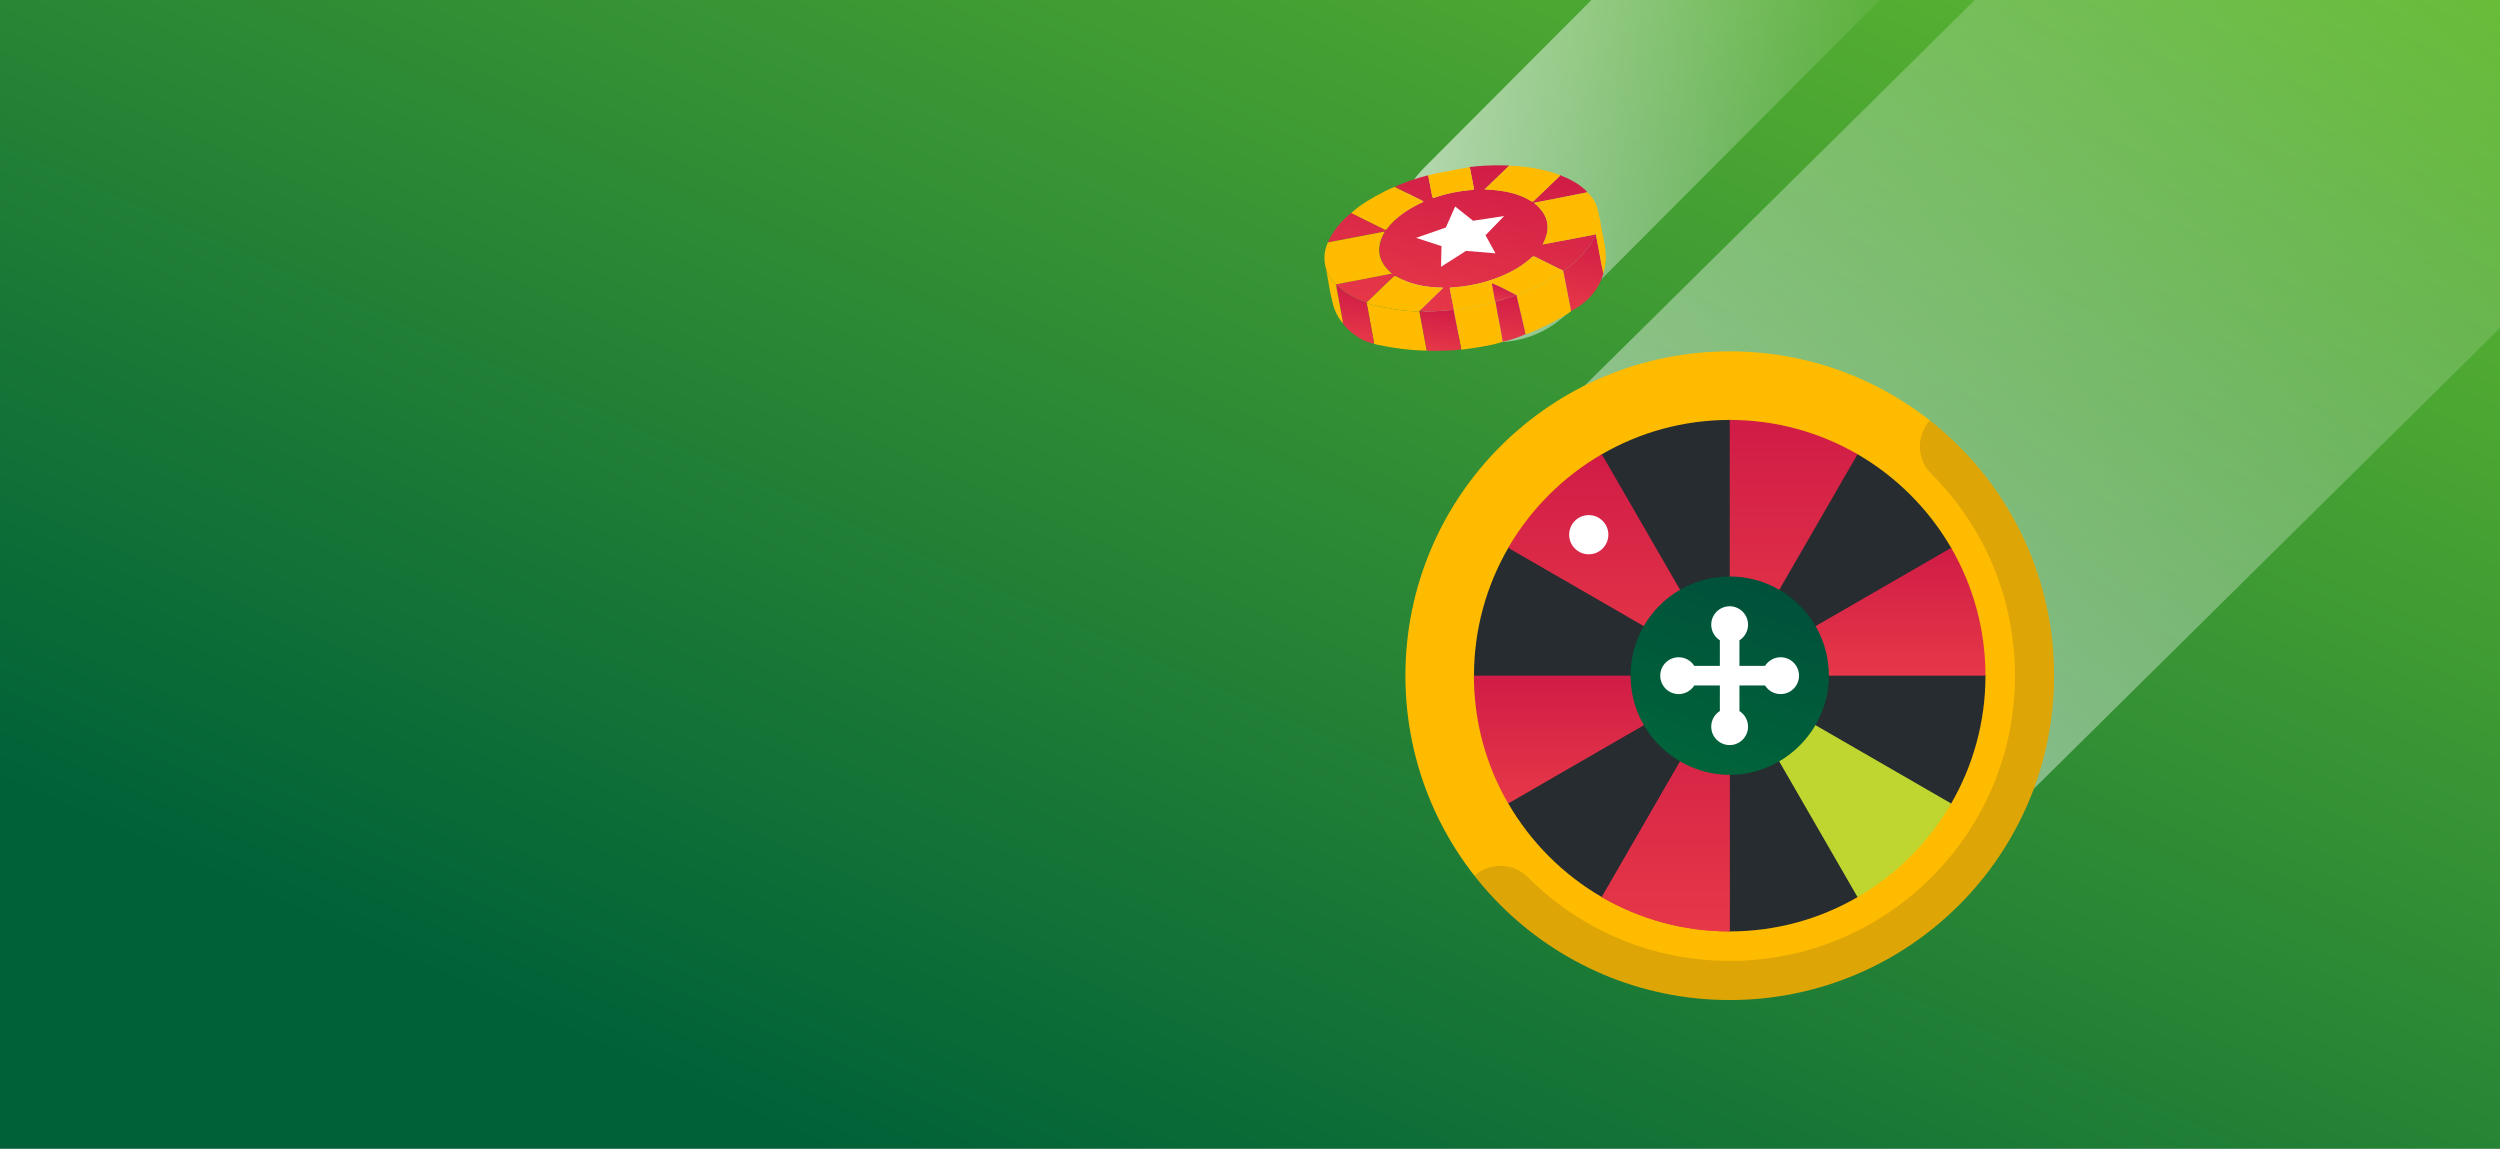
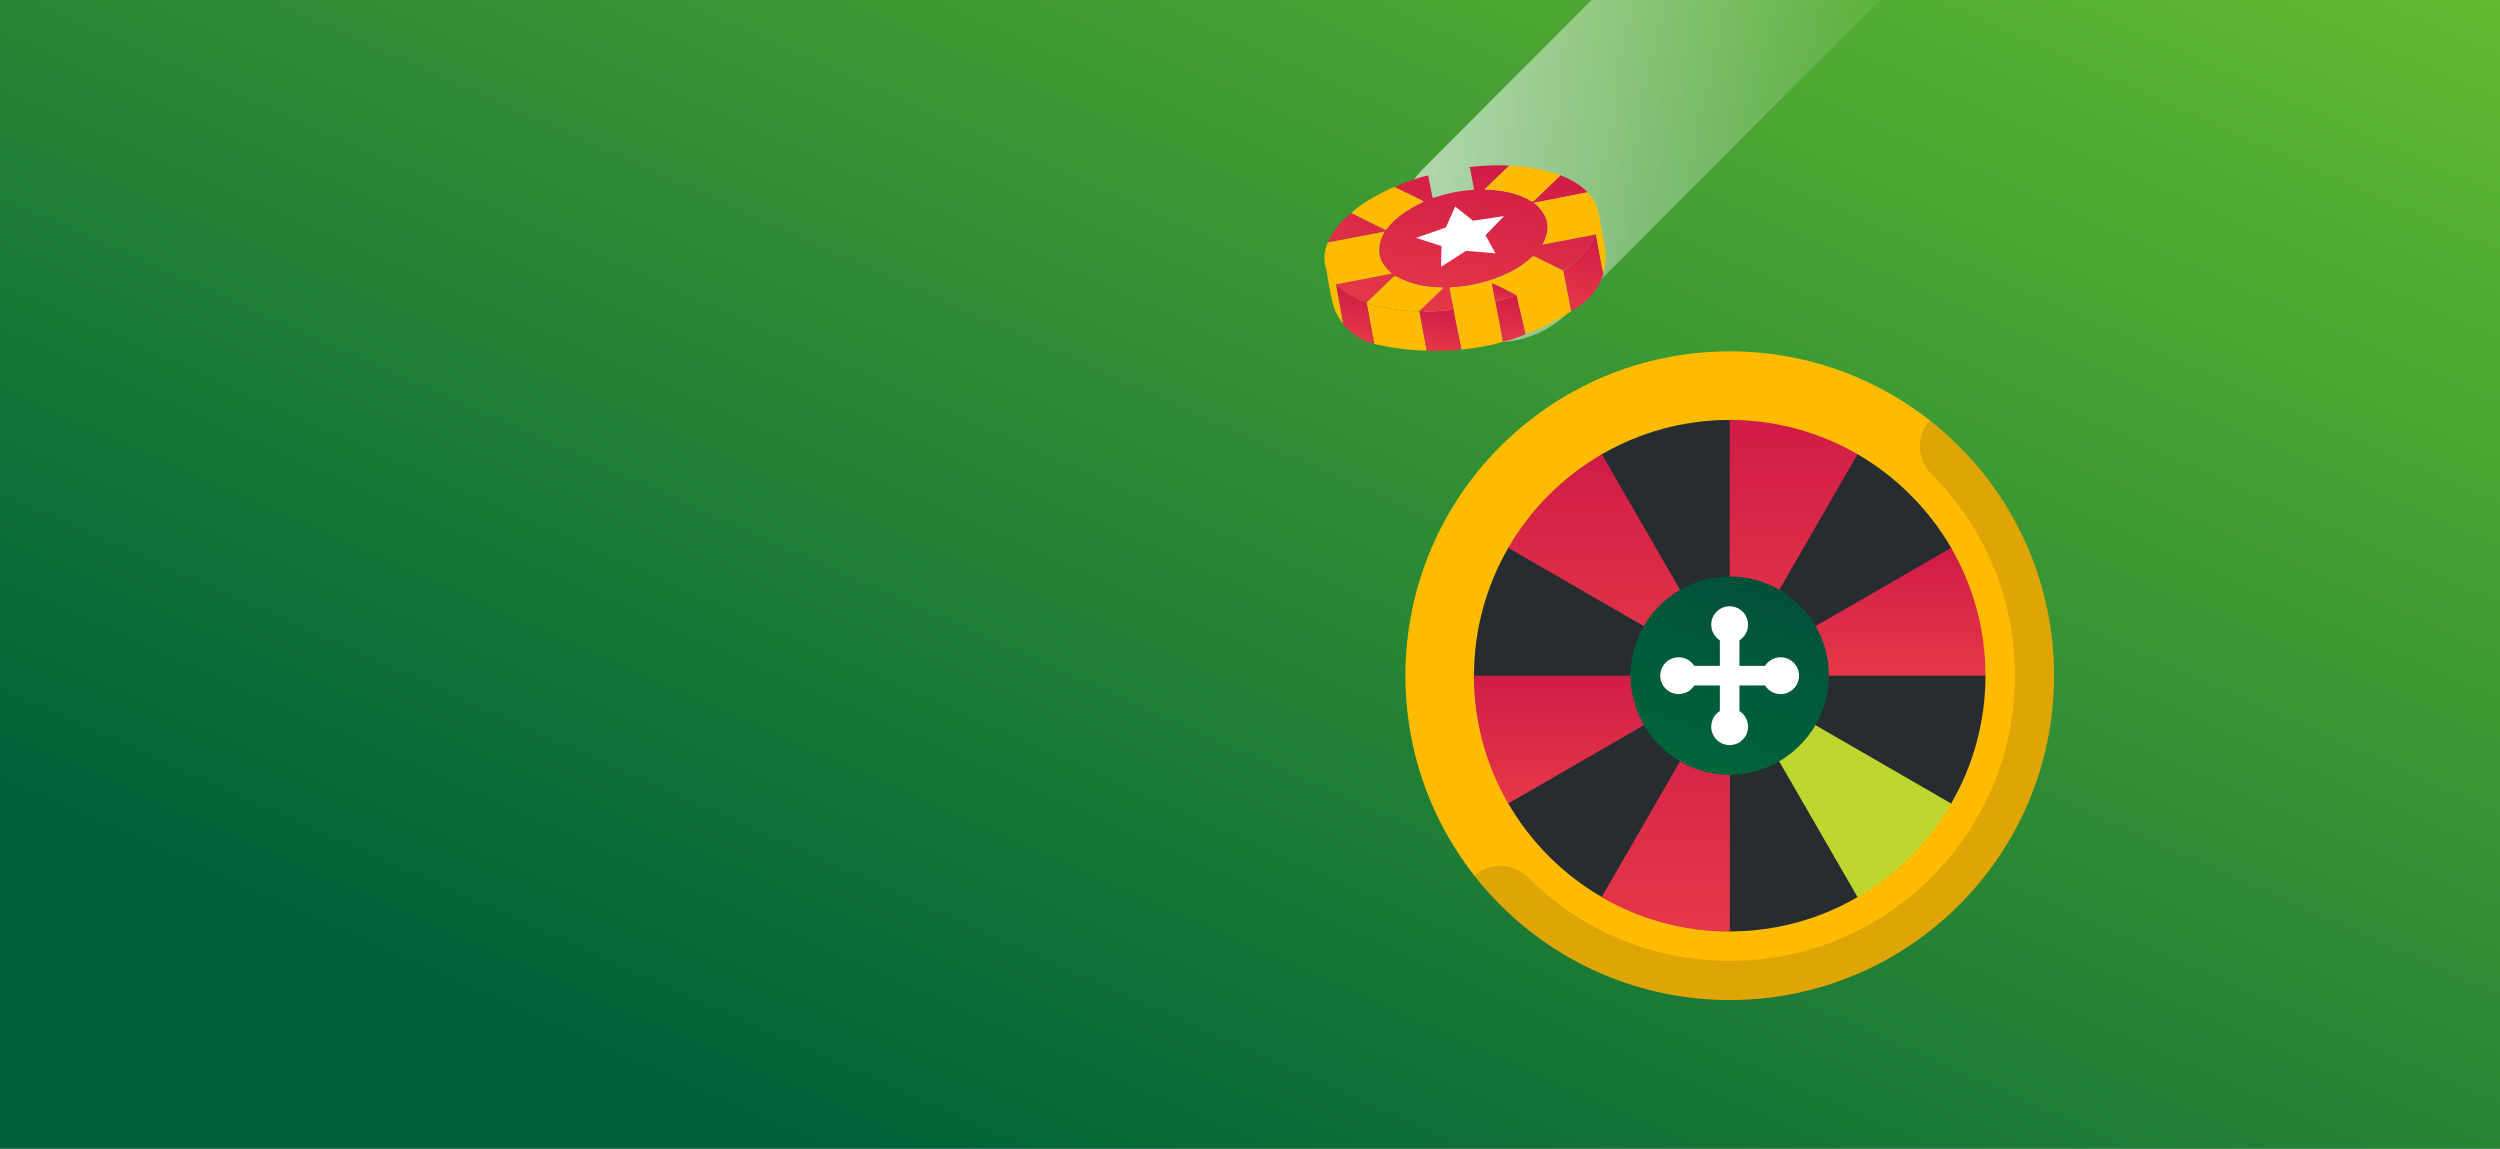
<svg xmlns="http://www.w3.org/2000/svg" width="185" height="85" viewBox="0 0 185 85" fill="none">
  <rect x="0" y="0" width="185" height="85" fill="#808080" stroke="none" />
  <g clip-path="url(#clip0_1579_14516)">
    <rect width="185" height="85" fill="url(#paint0_linear_1579_14516)" />
-     <path opacity="0.9" d="M111.541 34.192L152.746 -6.534C161.469 -15.155 175.736 -15.155 184.458 -6.534C193.18 2.086 193.18 16.188 184.458 24.808L143.253 65.534C134.53 74.155 120.263 74.155 111.541 65.534C102.819 56.914 102.819 42.812 111.541 34.192Z" fill="url(#paint1_linear_1579_14516)" />
    <path opacity="0.9" d="M116.074 23.102L152.566 -13.487C155.515 -16.444 155.516 -21.236 152.569 -24.192C149.621 -27.147 144.841 -27.146 141.892 -24.189L105.4 12.4C102.451 15.357 102.449 20.149 105.397 23.105C108.345 26.06 113.125 26.059 116.074 23.102Z" fill="url(#paint2_linear_1579_14516)" />
    <path d="M128 74C141.255 74 152 63.255 152 50C152 36.745 141.255 26 128 26C114.745 26 104 36.745 104 50C104 63.255 114.745 74 128 74Z" fill="#FFBB00" />
    <path opacity="0.15" d="M128 74C141.252 74 152 63.259 152 50C152 42.333 148.402 35.506 142.803 31.109C141.789 32.243 141.829 33.989 142.924 35.076C146.911 39.064 149.107 44.361 149.107 50C149.107 55.639 146.911 60.936 142.924 64.924C138.936 68.911 133.639 71.106 128 71.106C122.361 71.106 117.064 68.911 113.076 64.924C111.989 63.836 110.243 63.796 109.109 64.803C113.499 70.402 120.333 74 128 74Z" fill="#262C2F" />
    <path d="M144.387 40.541C142.722 37.674 140.332 35.278 137.459 33.613L128 31.075C124.556 31.075 121.32 32.002 118.541 33.613L111.613 40.541C110.002 43.327 109.075 46.556 109.075 50L111.613 59.459C113.278 62.325 115.668 64.722 118.541 66.387L128 68.925C131.444 68.925 134.68 67.998 137.459 66.387L144.387 59.459C145.998 56.673 146.925 53.444 146.925 50L144.387 40.541Z" fill="#262C2F" />
    <path d="M109.068 50C109.068 53.444 109.995 56.68 111.606 59.459L127.993 50H109.068Z" fill="url(#paint3_linear_1579_14516)" />
    <path d="M118.534 33.613C115.668 35.278 113.271 37.668 111.606 40.541L127.993 50L118.534 33.613Z" fill="url(#paint4_linear_1579_14516)" />
    <path d="M137.459 33.613C134.673 32.002 131.444 31.075 128 31.075V50L137.459 33.613Z" fill="url(#paint5_linear_1579_14516)" />
    <path d="M118.534 66.387C121.32 67.998 124.549 68.925 127.993 68.925V50L118.534 66.387Z" fill="url(#paint6_linear_1579_14516)" />
    <path d="M118.534 66.387C121.32 67.998 124.549 68.925 127.993 68.925V50L118.534 66.387Z" fill="url(#paint7_linear_1579_14516)" />
    <path d="M128 50H146.925C146.925 46.556 145.998 43.32 144.387 40.541L128 50Z" fill="url(#paint8_linear_1579_14516)" />
    <path d="M137.459 66.387C140.326 64.722 142.722 62.332 144.387 59.459L128 50L137.459 66.387Z" fill="#BED62F" />
    <path d="M128 57.338C124.013 57.338 120.663 54.075 120.663 50C120.663 45.925 123.952 42.662 128 42.662C132.048 42.662 135.338 45.952 135.338 50C135.338 54.048 131.974 57.338 128 57.338Z" fill="url(#paint9_linear_1579_14516)" />
    <path d="M131.766 48.637C131.283 48.637 130.853 48.892 130.612 49.275H128.719V47.382C129.101 47.14 129.356 46.717 129.356 46.227C129.356 45.475 128.745 44.864 127.994 44.864C127.242 44.864 126.631 45.475 126.631 46.227C126.631 46.71 126.886 47.14 127.269 47.382V49.275H125.375C125.134 48.892 124.711 48.637 124.221 48.637C123.469 48.637 122.858 49.248 122.858 50C122.858 50.752 123.469 51.363 124.221 51.363C124.704 51.363 125.134 51.108 125.375 50.725H127.269V52.618C126.886 52.86 126.631 53.283 126.631 53.773C126.631 54.525 127.242 55.136 127.994 55.136C128.745 55.136 129.356 54.525 129.356 53.773C129.356 53.289 129.101 52.86 128.719 52.618V50.725H130.612C130.853 51.108 131.276 51.363 131.766 51.363C132.518 51.363 133.129 50.752 133.129 50C133.129 49.248 132.518 48.637 131.766 48.637Z" fill="white" />
-     <path d="M117.568 41.018C118.369 41.018 119.018 40.368 119.018 39.568C119.018 38.767 118.369 38.117 117.568 38.117C116.767 38.117 116.118 38.767 116.118 39.568C116.118 40.368 116.767 41.018 117.568 41.018Z" fill="white" />
    <path d="M115.444 12.957C116.122 13.23 116.771 13.555 117.314 14.059C117.371 14.112 117.419 14.173 117.47 14.23C116.708 14.382 115.945 14.537 115.182 14.686C114.634 14.795 114.087 14.898 113.508 15.01C114.576 15.859 114.817 16.867 114.157 18.089C114.498 18.025 114.801 17.967 115.105 17.909C116.085 17.724 117.065 17.539 118.046 17.354C118.028 17.414 118.015 17.478 117.991 17.534C117.793 17.986 117.501 18.374 117.176 18.738C116.733 19.234 116.25 19.684 115.68 20.032C114.989 19.691 114.295 19.354 113.607 19.006C113.498 18.951 113.437 18.964 113.35 19.042C112.641 19.696 111.811 20.153 110.922 20.506C109.808 20.951 108.648 21.193 107.455 21.269C107.363 21.274 107.262 21.255 107.294 21.409C107.395 21.911 107.493 22.413 107.593 22.914C107.589 22.928 107.583 22.939 107.578 22.953C107.48 22.927 107.384 22.939 107.284 22.948C106.537 23.02 105.79 23.066 105.041 23.037C105.032 23.036 105.024 23.031 105.018 23.026C105.605 22.457 106.191 21.885 106.805 21.29C106.585 21.28 106.408 21.276 106.233 21.265C105.228 21.196 104.256 20.994 103.374 20.477C103.253 20.406 103.185 20.417 103.087 20.513C102.441 21.142 101.787 21.765 101.136 22.389C100.647 22.252 100.203 22.018 99.766 21.764C99.449 21.579 99.183 21.325 98.877 21.124C98.87 21.096 98.862 21.068 98.855 21.04C100.225 20.776 101.595 20.512 103.002 20.24C101.939 19.342 101.797 18.315 102.476 17.137C102.364 17.159 102.294 17.17 102.226 17.183C100.908 17.435 99.588 17.686 98.27 17.937C98.647 17.051 99.258 16.353 99.994 15.754C100.798 16.153 101.601 16.554 102.405 16.953C102.484 16.992 102.549 17.048 102.635 16.932C103.29 16.053 104.181 15.483 105.149 15.02C105.213 14.988 105.289 14.973 105.341 14.899C104.618 14.538 103.911 14.184 103.203 13.831C104.004 13.467 104.831 13.182 105.685 12.973C105.786 13.482 105.888 13.989 105.981 14.499C106.004 14.624 106.038 14.663 106.171 14.616C107.071 14.308 107.998 14.122 108.946 14.053C109.053 14.045 109.087 14.019 109.063 13.902C108.969 13.442 108.885 12.983 108.796 12.521C108.783 12.452 108.786 12.374 108.687 12.367C109.495 12.268 110.305 12.224 111.12 12.234C111.308 12.236 111.497 12.244 111.687 12.251C111.087 12.831 110.485 13.412 109.86 14.014C110.074 14.025 110.252 14.027 110.427 14.044C111.436 14.136 112.419 14.326 113.295 14.874C113.412 14.947 113.466 14.904 113.543 14.828C114.141 14.251 114.741 13.677 115.341 13.1C115.386 13.058 115.447 13.024 115.449 12.949L115.444 12.957Z" fill="url(#paint10_linear_1579_14516)" />
    <path d="M98.262 17.941C99.58 17.69 100.9 17.439 102.218 17.187C102.286 17.174 102.356 17.161 102.468 17.141C101.789 18.319 101.932 19.346 102.994 20.244C101.587 20.516 100.217 20.78 98.847 21.044C98.522 20.761 98.349 20.373 98.149 20.005L98.15 20.009C98.16 19.973 98.16 19.941 98.129 19.914C97.938 19.242 97.974 18.583 98.26 17.943L98.262 17.941Z" fill="#FFBB00" />
    <path d="M118.046 17.354C117.066 17.539 116.085 17.724 115.105 17.909C114.801 17.967 114.498 18.025 114.157 18.089C114.817 16.867 114.577 15.861 113.508 15.01C114.087 14.898 114.636 14.795 115.183 14.686C115.945 14.537 116.708 14.382 117.47 14.23C117.98 14.699 118.235 15.296 118.329 15.973C118.335 16.018 118.316 16.069 118.307 16.118C118.319 16.131 118.332 16.142 118.344 16.154C118.316 16.56 118.235 16.955 118.09 17.335C118.075 17.341 118.061 17.348 118.046 17.354Z" fill="#FFBB00" />
    <path d="M105.014 23.029C105.014 23.029 105.029 23.037 105.037 23.04C105.218 24.01 105.399 24.977 105.579 25.947C104.304 25.922 103.044 25.757 101.8 25.482C101.76 25.473 101.722 25.449 101.683 25.433C101.663 25.307 101.645 25.181 101.623 25.055C101.461 24.18 101.299 23.307 101.138 22.434C101.451 22.52 101.759 22.624 102.076 22.685C102.764 22.82 103.451 22.958 104.15 23.003C104.436 23.021 104.725 23.059 105.014 23.031L105.014 23.029Z" fill="#FFBB00" />
    <path d="M116.266 23.017C116.036 23.231 115.751 23.362 115.484 23.518C114.708 23.972 113.896 24.355 113.061 24.688C113.004 24.71 112.94 24.718 112.879 24.733C112.87 24.677 112.868 24.62 112.856 24.566C112.641 23.651 112.426 22.735 112.211 21.82C112.886 21.609 113.52 21.302 114.149 20.985C114.679 20.718 115.181 20.404 115.673 20.073C115.729 20.16 115.728 20.261 115.746 20.358C115.922 21.244 116.092 22.131 116.264 23.016L116.266 23.017Z" fill="#FFBB00" />
    <path d="M107.573 22.956C107.579 22.942 107.583 22.93 107.589 22.917C108.246 22.848 108.898 22.75 109.541 22.599C109.908 22.513 110.288 22.472 110.636 22.307C110.646 22.312 110.655 22.317 110.663 22.324C110.716 22.622 110.771 22.922 110.824 23.22C110.945 23.908 111.106 24.591 111.199 25.285C110.707 25.47 110.193 25.557 109.681 25.652C109.23 25.735 108.775 25.791 108.322 25.855C108.256 25.865 108.181 25.888 108.115 25.844C108.134 25.734 108.093 25.632 108.074 25.528C107.909 24.671 107.741 23.815 107.575 22.958L107.573 22.956Z" fill="#FFBB00" />
    <path d="M116.266 23.017C116.094 22.129 115.922 21.244 115.748 20.358C115.729 20.262 115.732 20.16 115.675 20.073C115.68 20.06 115.679 20.047 115.678 20.034C116.248 19.686 116.733 19.236 117.174 18.74C117.499 18.375 117.791 17.987 117.989 17.536C118.013 17.479 118.026 17.415 118.044 17.355C118.059 17.349 118.073 17.343 118.088 17.336C118.141 17.614 118.192 17.894 118.249 18.171C118.388 18.859 118.488 19.554 118.656 20.236C118.275 21.525 117.422 22.403 116.265 23.018L116.266 23.017Z" fill="url(#paint11_linear_1579_14516)" />
    <path d="M115.444 12.957C115.442 13.032 115.381 13.066 115.336 13.108C114.737 13.685 114.136 14.259 113.538 14.836C113.461 14.91 113.407 14.955 113.29 14.882C112.414 14.334 111.431 14.142 110.422 14.052C110.247 14.035 110.071 14.033 109.855 14.022C110.481 13.418 111.081 12.838 111.682 12.259C112.97 12.305 114.228 12.513 115.442 12.96L115.444 12.957Z" fill="#FFBB00" />
    <path d="M103.199 13.835C103.907 14.189 104.614 14.542 105.337 14.904C105.285 14.977 105.209 14.994 105.145 15.024C104.175 15.488 103.286 16.058 102.631 16.936C102.544 17.052 102.478 16.996 102.401 16.957C101.597 16.558 100.793 16.159 99.989 15.758C100.7 15.126 101.512 14.65 102.351 14.22C102.627 14.078 102.905 13.935 103.201 13.834L103.199 13.835Z" fill="#FFBB00" />
    <path d="M107.573 22.956C107.74 23.813 107.908 24.669 108.073 25.526C108.092 25.63 108.133 25.732 108.114 25.842C107.737 25.941 107.351 25.927 106.966 25.944C106.503 25.965 106.04 25.979 105.579 25.947C105.398 24.977 105.218 24.01 105.037 23.04C105.787 23.07 106.535 23.023 107.28 22.951C107.38 22.941 107.476 22.93 107.573 22.956Z" fill="url(#paint12_linear_1579_14516)" />
    <path d="M101.138 22.433C101.3 23.306 101.461 24.18 101.623 25.053C101.646 25.179 101.665 25.306 101.684 25.431C101.079 25.322 100.559 25.03 100.082 24.658C99.816 24.45 99.568 24.214 99.375 23.931C99.361 23.827 99.351 23.721 99.332 23.615C99.18 22.785 99.025 21.955 98.872 21.125C99.178 21.326 99.443 21.58 99.761 21.765C100.198 22.019 100.642 22.253 101.131 22.39C101.134 22.403 101.135 22.418 101.138 22.431L101.138 22.433Z" fill="url(#paint13_linear_1579_14516)" />
-     <path d="M108.684 12.374C108.783 12.379 108.78 12.459 108.793 12.527C108.88 12.987 108.964 13.448 109.06 13.908C109.084 14.025 109.048 14.051 108.943 14.06C107.995 14.129 107.068 14.314 106.168 14.623C106.035 14.668 106.003 14.631 105.978 14.505C105.885 13.996 105.781 13.488 105.682 12.979C106.196 12.822 106.727 12.754 107.25 12.646C107.727 12.549 108.207 12.464 108.685 12.376L108.684 12.374Z" fill="#FFBB00" />
    <path d="M111.2 25.285C111.107 24.591 110.945 23.91 110.825 23.22C110.772 22.921 110.717 22.622 110.663 22.324C111.034 22.213 111.405 22.108 111.772 21.988C111.898 21.945 112.048 21.934 112.135 21.805C112.161 21.81 112.187 21.814 112.212 21.821C112.428 22.735 112.643 23.65 112.858 24.566C112.869 24.62 112.872 24.676 112.88 24.733C112.339 24.976 111.78 25.166 111.199 25.287L111.2 25.285Z" fill="url(#paint14_linear_1579_14516)" />
    <path d="M98.872 21.127C99.025 21.957 99.178 22.787 99.331 23.617C99.351 23.721 99.361 23.827 99.374 23.933C99.019 23.507 98.77 23.022 98.633 22.487C98.426 21.669 98.288 20.838 98.151 20.005C98.35 20.374 98.524 20.759 98.849 21.044C98.856 21.072 98.864 21.1 98.871 21.128L98.872 21.127Z" fill="#FFBB00" />
    <path d="M118.657 20.235C118.489 19.553 118.389 18.857 118.25 18.17C118.193 17.892 118.144 17.613 118.089 17.334C118.233 16.955 118.301 16.378 118.329 15.973C118.417 16.153 118.438 16.533 118.473 16.726C118.597 17.445 118.796 18.152 118.829 18.888C118.849 19.347 118.787 19.797 118.657 20.236L118.657 20.235Z" fill="#FFBB00" />
    <path d="M98.133 19.913C98.162 19.939 98.164 19.973 98.154 20.008C98.123 19.981 98.125 19.947 98.133 19.913Z" fill="url(#paint15_linear_1579_14516)" />
    <path d="M112.213 21.819C112.187 21.814 112.161 21.81 112.135 21.804C111.575 21.514 111.017 21.213 110.434 20.97C110.429 20.947 110.418 20.94 110.401 20.956C110.401 20.956 110.412 20.973 110.418 20.981C110.397 21.067 110.432 21.147 110.446 21.23C110.508 21.589 110.572 21.948 110.636 22.307C110.289 22.472 109.909 22.515 109.541 22.599C108.898 22.748 108.245 22.847 107.589 22.917C107.489 22.415 107.393 21.913 107.29 21.412C107.258 21.258 107.36 21.277 107.451 21.272C108.646 21.196 109.804 20.954 110.919 20.509C111.807 20.156 112.637 19.699 113.346 19.045C113.433 18.965 113.494 18.952 113.604 19.009C114.292 19.357 114.985 19.694 115.676 20.035C115.679 20.049 115.678 20.063 115.673 20.074C115.181 20.404 114.678 20.72 114.149 20.987C113.52 21.305 112.885 21.61 112.211 21.822L112.213 21.819Z" fill="#FFBB00" />
    <path d="M101.138 22.433C101.135 22.42 101.134 22.405 101.131 22.392C101.781 21.767 102.435 21.145 103.081 20.516C103.179 20.42 103.247 20.409 103.369 20.48C104.252 20.997 105.222 21.199 106.228 21.267C106.404 21.279 106.579 21.284 106.799 21.292C106.186 21.888 105.598 22.459 105.012 23.029C104.724 23.057 104.436 23.019 104.149 23.001C103.449 22.956 102.76 22.817 102.075 22.683C101.757 22.62 101.449 22.518 101.136 22.432L101.138 22.433Z" fill="#FFBB00" />
    <path d="M110.636 22.307C110.572 21.948 110.507 21.59 110.445 21.23C110.431 21.148 110.397 21.067 110.417 20.981L110.434 20.97C111.017 21.213 111.574 21.512 112.135 21.804C112.048 21.932 111.899 21.943 111.772 21.986C111.405 22.106 111.034 22.212 110.663 22.322C110.656 22.316 110.646 22.31 110.636 22.305L110.636 22.307Z" fill="url(#paint16_linear_1579_14516)" />
    <path d="M110.417 20.983C110.417 20.983 110.398 20.96 110.4 20.958C110.419 20.942 110.43 20.949 110.434 20.971L110.417 20.983Z" fill="#FFBB00" />
    <path d="M110.663 18.745L108.484 18.566L106.637 19.743L106.67 18.214L104.795 17.602L106.994 16.835L107.681 15.28L109.005 16.335L111.308 15.986L109.928 17.406L110.663 18.745Z" fill="white" />
  </g>
  <defs>
    <linearGradient id="paint0_linear_1579_14516" x1="-1.79567e-06" y1="85" x2="80.432" y2="-95.183" gradientUnits="userSpaceOnUse">
      <stop offset="0.125" stop-color="#006138" />
      <stop offset="1" stop-color="#83D92E" />
    </linearGradient>
    <linearGradient id="paint1_linear_1579_14516" x1="208.444" y1="-32.811" x2="110.819" y2="70.215" gradientUnits="userSpaceOnUse">
      <stop offset="0.24" stop-color="white" stop-opacity="0" />
      <stop offset="1" stop-color="white" stop-opacity="0.7" />
    </linearGradient>
    <linearGradient id="paint2_linear_1579_14516" x1="154.767" y1="-0.549" x2="103.189" y2="-0.549" gradientUnits="userSpaceOnUse">
      <stop offset="0.24" stop-color="white" stop-opacity="0" />
      <stop offset="1" stop-color="white" stop-opacity="0.7" />
    </linearGradient>
    <linearGradient id="paint3_linear_1579_14516" x1="118.531" y1="50" x2="118.531" y2="59.459" gradientUnits="userSpaceOnUse">
      <stop stop-color="#D01C46" />
      <stop offset="1" stop-color="#E63848" />
    </linearGradient>
    <linearGradient id="paint4_linear_1579_14516" x1="119.8" y1="33.613" x2="119.8" y2="50" gradientUnits="userSpaceOnUse">
      <stop stop-color="#D01C46" />
      <stop offset="1" stop-color="#E63848" />
    </linearGradient>
    <linearGradient id="paint5_linear_1579_14516" x1="132.73" y1="31.075" x2="132.73" y2="50" gradientUnits="userSpaceOnUse">
      <stop stop-color="#D01C46" />
      <stop offset="1" stop-color="#E63848" />
    </linearGradient>
    <linearGradient id="paint6_linear_1579_14516" x1="123.264" y1="50" x2="123.264" y2="68.925" gradientUnits="userSpaceOnUse">
      <stop stop-color="#D01C46" />
      <stop offset="1" stop-color="#E63848" />
    </linearGradient>
    <linearGradient id="paint7_linear_1579_14516" x1="123.264" y1="50" x2="123.264" y2="68.925" gradientUnits="userSpaceOnUse">
      <stop stop-color="#D01C46" />
      <stop offset="1" stop-color="#E63848" />
    </linearGradient>
    <linearGradient id="paint8_linear_1579_14516" x1="137.462" y1="40.541" x2="137.462" y2="50" gradientUnits="userSpaceOnUse">
      <stop stop-color="#D01C46" />
      <stop offset="1" stop-color="#E63848" />
    </linearGradient>
    <linearGradient id="paint9_linear_1579_14516" x1="124.352" y1="56.313" x2="133.593" y2="28.465" gradientUnits="userSpaceOnUse">
      <stop stop-color="#00643A" />
      <stop offset="1" stop-color="#003C3A" />
    </linearGradient>
    <linearGradient id="paint10_linear_1579_14516" x1="109.173" y1="11.81" x2="107.136" y2="23.44" gradientUnits="userSpaceOnUse">
      <stop stop-color="#D01C46" />
      <stop offset="1" stop-color="#E63848" />
    </linearGradient>
    <linearGradient id="paint11_linear_1579_14516" x1="117.667" y1="17.262" x2="116.647" y2="23.085" gradientUnits="userSpaceOnUse">
      <stop stop-color="#D01C46" />
      <stop offset="1" stop-color="#E63848" />
    </linearGradient>
    <linearGradient id="paint12_linear_1579_14516" x1="106.856" y1="22.828" x2="106.288" y2="26.071" gradientUnits="userSpaceOnUse">
      <stop stop-color="#D01C46" />
      <stop offset="1" stop-color="#E63848" />
    </linearGradient>
    <linearGradient id="paint13_linear_1579_14516" x1="100.6" y1="21.428" x2="99.952" y2="25.128" gradientUnits="userSpaceOnUse">
      <stop stop-color="#D01C46" />
      <stop offset="1" stop-color="#E63848" />
    </linearGradient>
    <linearGradient id="paint14_linear_1579_14516" x1="112.073" y1="21.795" x2="111.454" y2="25.331" gradientUnits="userSpaceOnUse">
      <stop stop-color="#D01C46" />
      <stop offset="1" stop-color="#E63848" />
    </linearGradient>
    <linearGradient id="paint15_linear_1579_14516" x1="98.152" y1="19.916" x2="98.136" y2="20.005" gradientUnits="userSpaceOnUse">
      <stop stop-color="#D01C46" />
      <stop offset="1" stop-color="#E63848" />
    </linearGradient>
    <linearGradient id="paint16_linear_1579_14516" x1="111.322" y1="21.125" x2="111.099" y2="22.399" gradientUnits="userSpaceOnUse">
      <stop stop-color="#D01C46" />
      <stop offset="1" stop-color="#E63848" />
    </linearGradient>
    <clipPath id="clip0_1579_14516">
      <rect width="185" height="85" fill="white" />
    </clipPath>
  </defs>
</svg>